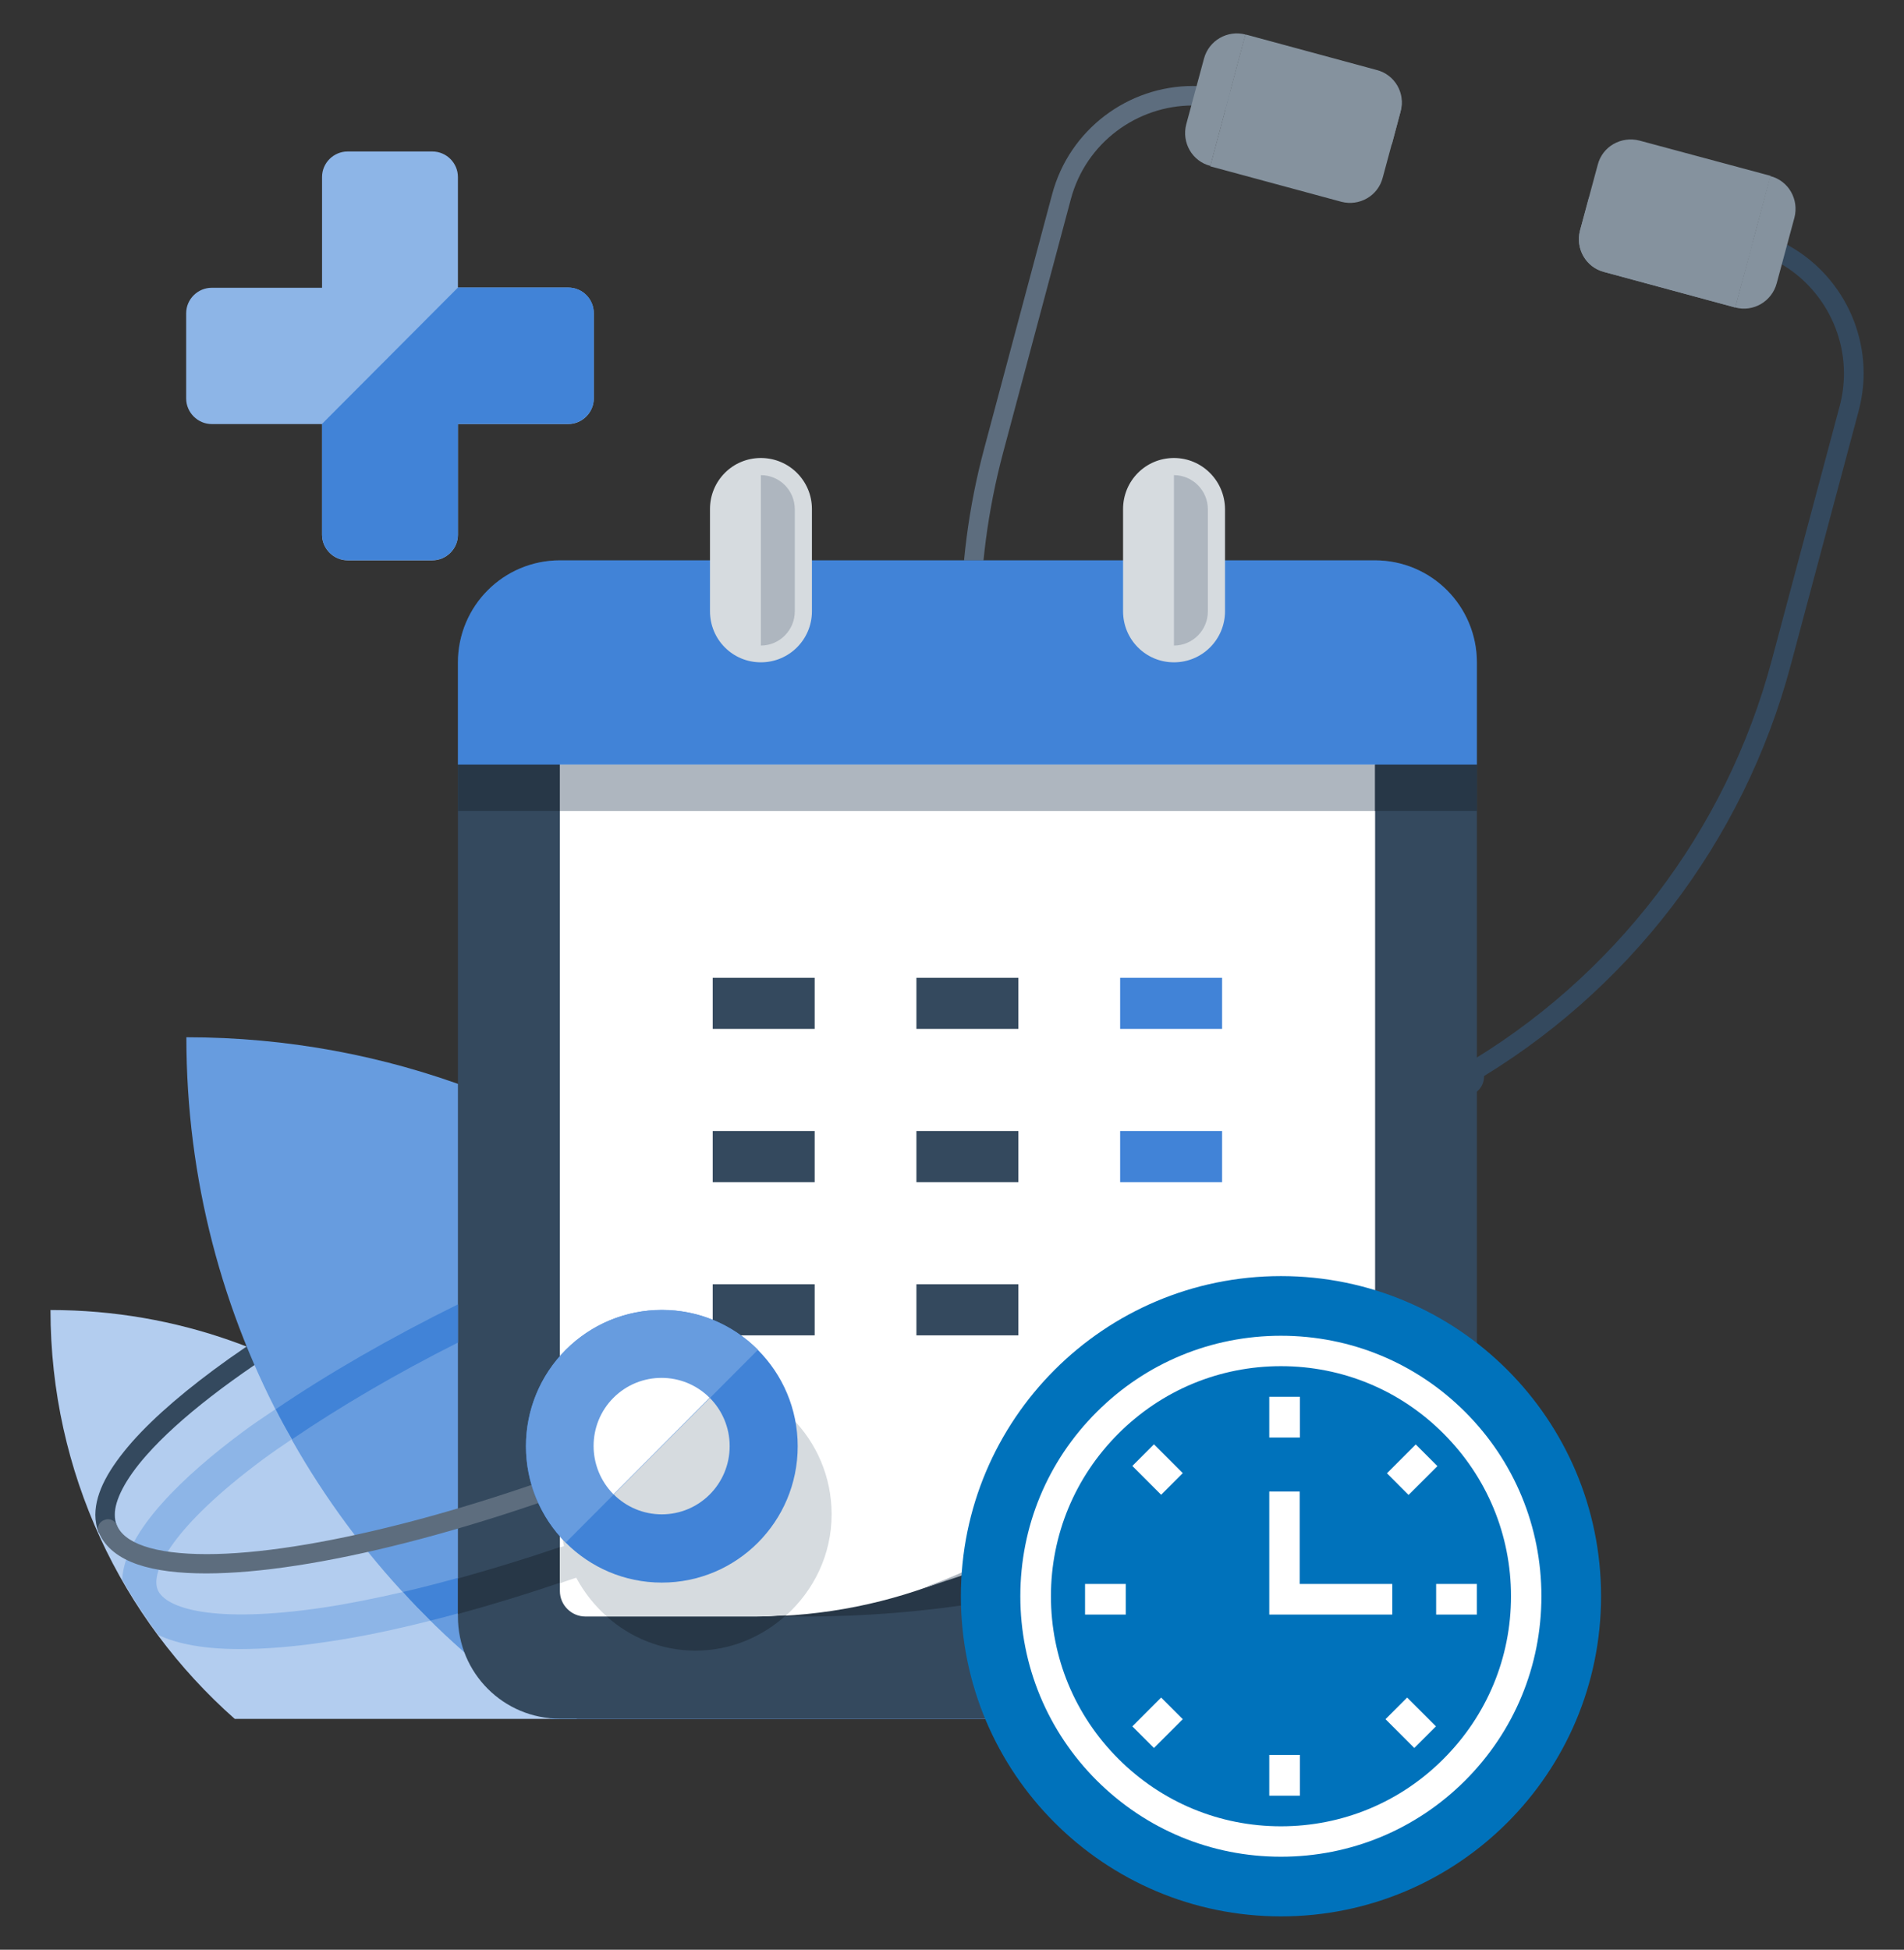
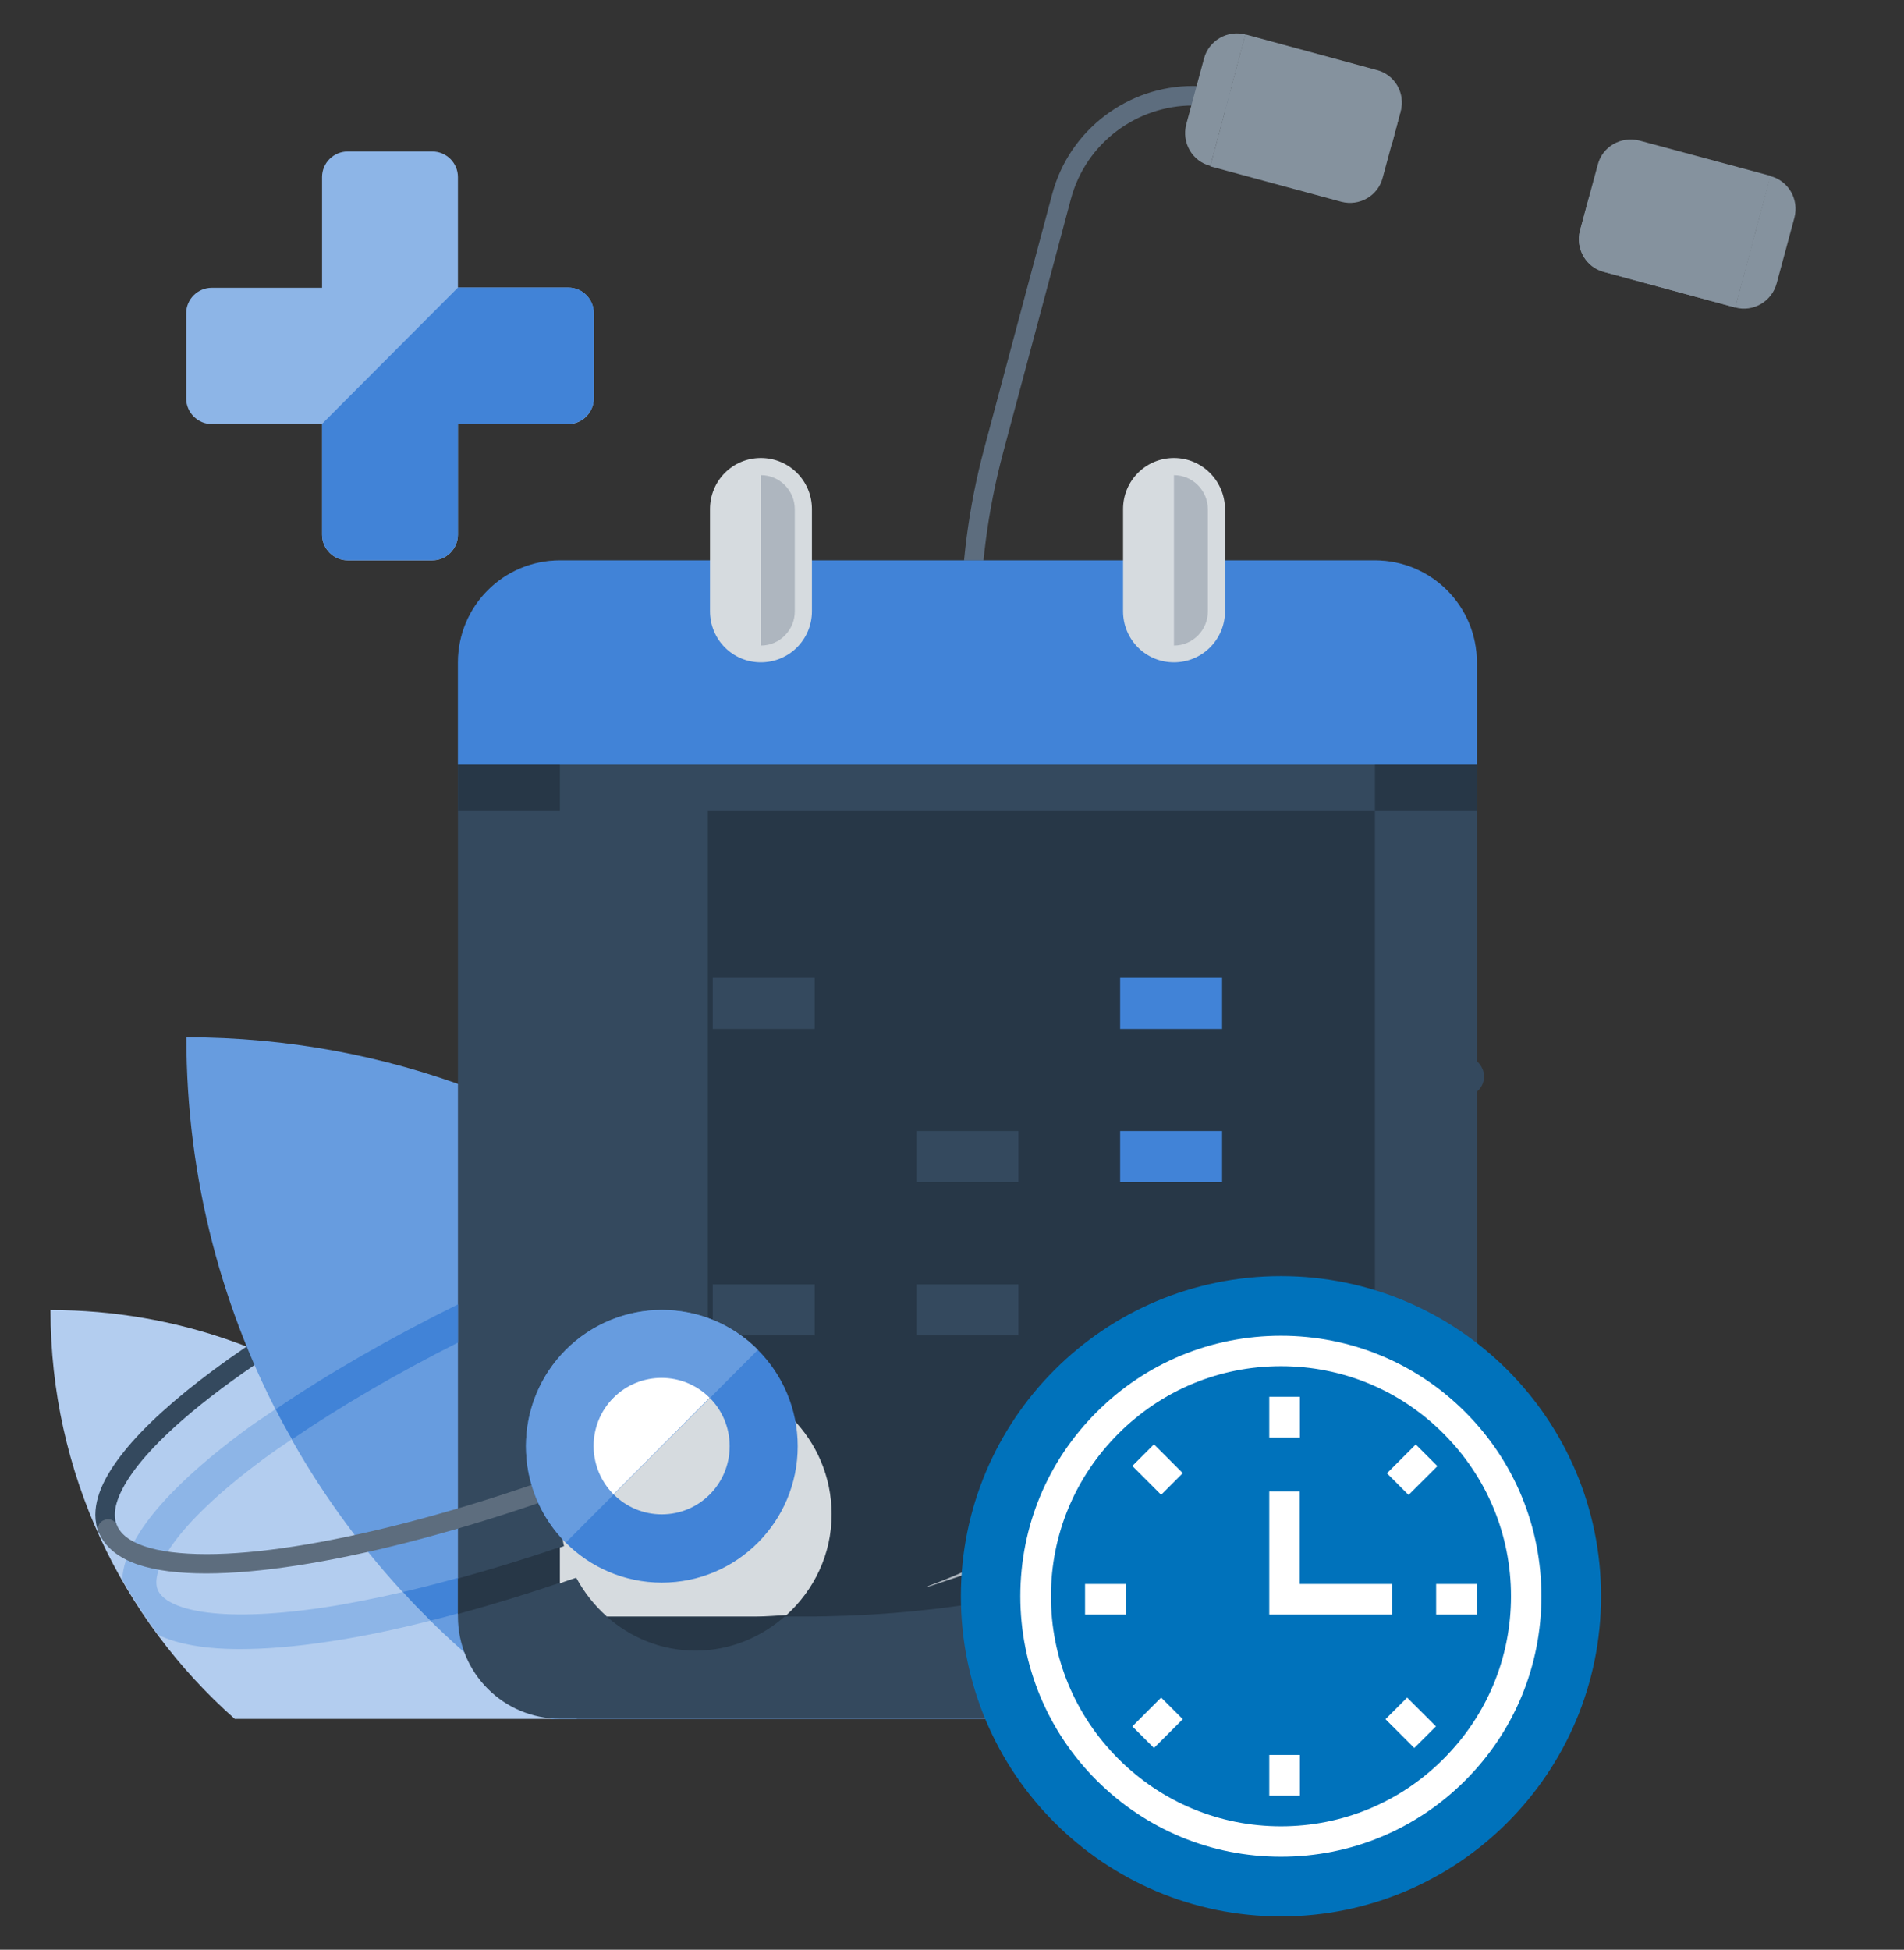
<svg xmlns="http://www.w3.org/2000/svg" version="1.1" id="Calque_1" x="0px" y="0px" viewBox="0 0 97.67 100" style="enable-background:new 0 0 97.67 100;" xml:space="preserve">
  <rect x="0" y="0" width="97.67" height="100" fill="#333333" stroke="none" />
  <style type="text/css">
	.st0{fill:#B3CDEF;}
	.st1{fill:#34495E;}
	.st2{fill:#5D6D7E;}
	.st3{fill:#85929E;}
	.st4{fill:#679CDF;}
	.st5{fill:#273747;}
	.st6{fill:#FFFFFF;}
	.st7{fill:#AEB6BF;}
	.st8{fill:#4183D7;}
	.st9{fill:#D6DBDF;}
	.st10{fill:#8DB5E7;}
	.st11{fill:#0072BB;}
</style>
  <g>
    <path class="st0" d="M12.04,88.16h17.55c-3.09-12.06-14-20.97-27-20.97C2.59,75.53,6.24,83.03,12.04,88.16z" />
    <path class="st1" d="M34.14,74.64c6.68-2.78,12.51-5.94,16.7-8.91c2.09-1.49,3.77-2.92,4.95-4.25c1.17-1.33,1.87-2.55,1.88-3.73   c0-0.32-0.06-0.63-0.18-0.93c-0.33-0.79-1.06-1.31-1.99-1.64c-0.94-0.32-2.13-0.47-3.53-0.47c-5.4,0.01-14.14,2.18-23.54,6.08   c-6.68,2.78-12.52,5.95-16.7,8.91c-2.09,1.49-3.77,2.92-4.95,4.25C5.6,75.3,4.9,76.52,4.89,77.69c0,0.32,0.06,0.63,0.18,0.92   l0.92-0.38v0c-0.07-0.16-0.1-0.34-0.1-0.54h0c-0.01-0.73,0.53-1.82,1.63-3.06c1.65-1.87,4.49-4.07,8.16-6.31   c3.67-2.24,8.16-4.53,13.13-6.59c9.31-3.87,18-6.01,23.16-6.01c1.33,0,2.43,0.14,3.2,0.41c0.79,0.27,1.22,0.65,1.39,1.07   c0.07,0.16,0.1,0.34,0.1,0.54c0.01,0.73-0.53,1.82-1.63,3.07c-1.65,1.87-4.49,4.07-8.16,6.31c-3.67,2.24-8.16,4.52-13.13,6.59   L34.14,74.64L34.14,74.64z" />
    <path class="st1" d="M61.18,69.8l3.61-13.51c0.14-0.53-0.17-1.08-0.71-1.22c-0.53-0.14-1.08,0.17-1.22,0.71l-3.61,13.51   c-0.14,0.53,0.17,1.08,0.71,1.22C60.49,70.65,61.04,70.34,61.18,69.8" />
-     <path class="st1" d="M89.79,12.88c2.88,0.77,4.8,3.41,4.8,6.27c0,0.55-0.07,1.12-0.22,1.68l-3.48,13.02l0,0   c-2.35,8.82-8.12,16.35-16,20.91l0.5,0.87c8.11-4.7,14.05-12.44,16.47-21.52l0,0l3.48-13.02c0.17-0.65,0.26-1.3,0.26-1.94   c0-3.31-2.2-6.34-5.54-7.24L89.79,12.88L89.79,12.88z" />
    <path class="st2" d="M54.88,49.39c-3.04-5.28-4.6-11.23-4.6-17.23c0-2.98,0.39-5.98,1.17-8.92l0,0l3.48-13.02l0,0   c0.77-2.9,3.4-4.81,6.26-4.81c0.55,0,1.11,0.07,1.67,0.22c0.27,0.07,0.54-0.09,0.61-0.35c0.07-0.27-0.09-0.54-0.35-0.61   c-0.64-0.17-1.29-0.26-1.93-0.26c-3.3,0-6.33,2.21-7.22,5.56l0,0l-3.48,13.02l0,0c-0.81,3.02-1.2,6.1-1.2,9.17   c0,6.18,1.61,12.3,4.73,17.73c0.14,0.24,0.44,0.32,0.68,0.18C54.94,49.93,55.02,49.63,54.88,49.39L54.88,49.39z" />
    <path class="st1" d="M74.63,54.33c-1.8,1.04-3.83,1.58-5.87,1.58c-1.02,0-2.04-0.13-3.04-0.4l-3.27-0.87l0,0   c-3-0.8-5.57-2.79-7.13-5.49c-0.28-0.48-0.89-0.64-1.37-0.37c-0.48,0.28-0.64,0.89-0.37,1.37c1.82,3.16,4.83,5.48,8.34,6.43   l3.27,0.87l0,0c1.17,0.31,2.36,0.47,3.56,0.47c2.39,0,4.77-0.62,6.88-1.84c0.48-0.28,0.64-0.89,0.36-1.37   C75.72,54.22,75.11,54.05,74.63,54.33L74.63,54.33z" />
    <path class="st3" d="M63.89,1.77c-0.92-0.24-1.88,0.3-2.13,1.24l-0.91,3.37c-0.24,0.93,0.3,1.89,1.24,2.13L63.89,1.77z" />
    <path class="st3" d="M62.08,8.53l6.73,1.82c0.92,0.24,1.88-0.3,2.12-1.24l0.91-3.37c0.24-0.93-0.29-1.89-1.24-2.13l-6.72-1.82   L62.08,8.53z" />
    <path class="st3" d="M70.62,3.59l-6.72-1.82l-0.9,3.37L71.4,7.4l0.45-1.7C72.1,4.79,71.56,3.83,70.62,3.59z" />
    <path class="st3" d="M89.01,15.77c0.92,0.25,1.88-0.3,2.13-1.24l0.91-3.37c0.24-0.93-0.3-1.89-1.24-2.13L89.01,15.77z" />
    <path class="st3" d="M90.83,9.02L84.1,7.21c-0.94-0.24-1.9,0.3-2.14,1.24l-0.91,3.37c-0.24,0.93,0.3,1.89,1.24,2.13l6.72,1.82   L90.83,9.02z" />
    <path class="st3" d="M82.29,13.95l6.72,1.82l0.91-3.37l-8.41-2.27l-0.46,1.7C80.81,12.75,81.35,13.71,82.29,13.95z" />
    <path class="st4" d="M28.26,88.16h22.51C47.45,68.33,30.26,53.2,9.56,53.2C9.56,67.79,16.99,80.64,28.26,88.16z" />
    <path class="st1" d="M28.72,28.74h41.81c2.89,0,5.23,2.34,5.23,5.24v48.93c0,2.9-2.33,5.24-5.23,5.24H28.72   c-2.89,0-5.23-2.34-5.23-5.24V33.98C23.49,31.08,25.83,28.74,28.72,28.74z" />
    <path class="st5" d="M36.31,82.91h4.98c6.12,0,12.2-0.98,18-2.92l7.98-2.66c1.93-0.65,3.26-2.46,3.26-4.53V41.6H36.31V82.91z" />
-     <path class="st6" d="M61.94,70.56c0.44-0.44,1.13-0.51,1.65-0.16l4.91,3.29c1.12,0.75,2.04,0.26,2.04-1.08V35.29   c0-0.72-0.59-1.31-1.31-1.31h-39.2c-0.71,0-1.31,0.59-1.31,1.31V81.6c0,0.72,0.59,1.31,1.31,1.31h8.78   c6.93,0,13.57-2.76,18.48-7.67L61.94,70.56z" />
    <path class="st7" d="M68.49,73.69l-4.91-3.29c-0.52-0.35-1.2-0.28-1.66,0.16l-4.65,4.67c-2.75,2.76-6.08,4.82-9.67,6.12l0.02,0.03   l22.32-7.44C69.57,74.12,69.05,74.05,68.49,73.69z" />
    <path class="st8" d="M28.72,28.74h41.81c2.89,0,5.23,2.34,5.23,5.24v5.24H23.49v-5.24C23.49,31.08,25.83,28.74,28.72,28.74z" />
    <path class="st9" d="M60.22,23.49c-1.45,0-2.61,1.17-2.61,2.62v5.24c0,1.45,1.16,2.62,2.61,2.62s2.62-1.17,2.62-2.62v-5.24   C62.83,24.66,61.66,23.49,60.22,23.49z" />
    <path class="st9" d="M39.03,23.49c-1.45,0-2.61,1.17-2.61,2.62v5.24c0,1.45,1.16,2.62,2.61,2.62c1.45,0,2.62-1.17,2.62-2.62v-5.24   C41.65,24.66,40.48,23.49,39.03,23.49z" />
-     <rect x="28.72" y="39.22" class="st7" width="41.81" height="2.38" />
    <rect x="70.53" y="39.22" class="st5" width="5.23" height="2.38" />
    <rect x="23.49" y="39.22" class="st5" width="5.23" height="2.38" />
    <path class="st7" d="M60.22,24.37v8.74c0.96,0,1.74-0.79,1.74-1.75v-5.24C61.96,25.15,61.17,24.37,60.22,24.37z" />
    <path class="st7" d="M39.03,24.37v8.74c0.96,0,1.74-0.79,1.74-1.75v-5.24C40.77,25.15,39.99,24.37,39.03,24.37z" />
    <rect x="36.56" y="50.15" class="st1" width="5.23" height="2.62" />
-     <rect x="47.01" y="50.15" class="st1" width="5.23" height="2.62" />
    <rect x="57.46" y="50.15" class="st8" width="5.23" height="2.62" />
-     <rect x="36.56" y="58.01" class="st1" width="5.23" height="2.62" />
    <rect x="47.01" y="58.01" class="st1" width="5.23" height="2.62" />
    <rect x="57.46" y="58.01" class="st8" width="5.23" height="2.62" />
    <rect x="36.56" y="65.87" class="st1" width="5.23" height="2.62" />
    <rect x="47.01" y="65.87" class="st1" width="5.23" height="2.62" />
    <path class="st10" d="M8.13,83.86c0.99,0.47,2.39,0.72,4.17,0.72c1.31,0,2.82-0.12,4.53-0.38c1.64-0.24,3.41-0.61,5.26-1.08   c-0.49-0.47-0.96-0.96-1.41-1.47c-1.43,0.33-2.82,0.61-4.09,0.8c-5.66,0.84-8.1,0.04-8.5-0.91c-0.39-0.94,0.78-3.25,5.36-6.66   c0.47-0.35,1.01-0.72,1.53-1.07c-0.28-0.51-0.56-1.03-0.84-1.54c-0.59,0.4-1.2,0.8-1.74,1.21c-2.86,2.13-6.01,5.03-6.13,7.53   C6.84,82.02,7.47,82.97,8.13,83.86z" />
    <path class="st8" d="M22.08,83.12c0.47-0.12,0.92-0.23,1.41-0.37v-1.82c-0.95,0.26-1.9,0.51-2.82,0.72   C21.12,82.16,21.61,82.65,22.08,83.12z" />
    <path class="st8" d="M23.49,68.86v-1.96c-3.5,1.73-6.67,3.56-9.35,5.38c0.26,0.52,0.54,1.03,0.84,1.54   C17.41,72.17,20.29,70.47,23.49,68.86z" />
    <path class="st5" d="M31.12,82.91c1.22,1.08,2.8,1.75,4.56,1.75c1.79,0,3.41-0.7,4.65-1.82c-0.52,0.04-1.03,0.07-1.55,0.07H31.12z" />
    <path class="st5" d="M28.72,81.18v-1.83c-1.79,0.61-3.54,1.14-5.23,1.61v1.82C25.18,82.32,26.92,81.79,28.72,81.18z" />
    <path class="st9" d="M29.56,80.92c0.4,0.75,0.94,1.43,1.57,1.99h7.66c0.52,0,1.03-0.05,1.55-0.07c1.41-1.28,2.32-3.11,2.32-5.17   c0-3.86-3.12-6.99-6.97-6.99s-6.97,3.13-6.97,6.99c0,0.56,0.09,1.1,0.21,1.63l-0.21,0.07v1.84C29,81.1,29.28,81.01,29.56,80.92z" />
    <path class="st2" d="M5.07,78.6c0.33,0.79,1.06,1.32,1.99,1.64C8,80.56,9.19,80.7,10.59,80.7c5.41-0.01,14.14-2.18,23.55-6.08   c0.25-0.11,0.38-0.4,0.27-0.65c-0.11-0.25-0.4-0.38-0.65-0.27c-9.31,3.87-18,6.01-23.16,6.01c-1.33,0-2.43-0.14-3.21-0.41   c-0.79-0.27-1.22-0.65-1.39-1.07c-0.11-0.26-0.4-0.38-0.65-0.27C5.08,78.05,4.96,78.34,5.07,78.6L5.07,78.6z" />
    <path class="st8" d="M33.95,81.17c3.85,0,6.97-3.13,6.97-6.99c0-3.86-3.12-6.99-6.97-6.99c-3.85,0-6.97,3.13-6.97,6.99   C26.98,78.04,30.1,81.17,33.95,81.17z" />
    <path class="st9" d="M33.95,77.67c1.92,0,3.48-1.56,3.48-3.5c0-1.93-1.56-3.5-3.48-3.5s-3.49,1.57-3.49,3.5   C30.46,76.11,32.02,77.67,33.95,77.67z" />
    <path class="st4" d="M38.88,69.23c-2.72-2.73-7.12-2.73-9.86,0c-2.72,2.73-2.72,7.15,0,9.89L38.88,69.23z" />
    <path class="st6" d="M36.4,71.69c-1.36-1.36-3.57-1.36-4.93,0c-1.36,1.36-1.36,3.58,0,4.95L36.4,71.69z" />
    <path class="st10" d="M29.15,14.75h-5.66V9.08c0-0.72-0.59-1.31-1.31-1.31h-4.35c-0.71,0-1.31,0.58-1.31,1.31v5.68h-5.66   c-0.71,0-1.31,0.58-1.31,1.31v4.37c0,0.72,0.6,1.31,1.31,1.31h5.66v5.68c0,0.72,0.6,1.31,1.31,1.31h4.35   c0.71,0,1.31-0.59,1.31-1.31v-5.68h5.66c0.71,0,1.31-0.59,1.31-1.31v-4.37C30.46,15.33,29.87,14.75,29.15,14.75z" />
    <path class="st8" d="M29.15,14.75h-5.66l-6.97,6.99v5.68c0,0.72,0.6,1.31,1.31,1.31h4.35c0.71,0,1.31-0.59,1.31-1.31v-5.68h5.66   c0.71,0,1.31-0.59,1.31-1.31v-4.37C30.46,15.33,29.87,14.75,29.15,14.75z" />
    <path class="st11" d="M65.71,65.45c9.07,0,16.42,7.35,16.42,16.42s-7.35,16.42-16.42,16.42c-9.07,0-16.42-7.35-16.42-16.42   S56.64,65.45,65.71,65.45z" />
    <path class="st6" d="M65.71,95.23c-3.57,0-6.92-1.39-9.45-3.91c-2.52-2.52-3.92-5.88-3.92-9.45s1.39-6.93,3.92-9.45   c2.52-2.52,5.88-3.91,9.45-3.91c3.57,0,6.93,1.39,9.45,3.91c2.52,2.52,3.91,5.88,3.91,9.45s-1.39,6.93-3.91,9.45   C72.64,93.84,69.28,95.23,65.71,95.23z M65.71,70.07c-3.15,0-6.11,1.23-8.34,3.46c-2.23,2.23-3.46,5.19-3.46,8.34   s1.23,6.11,3.46,8.34c2.23,2.23,5.19,3.46,8.34,3.46c3.15,0,6.12-1.23,8.34-3.46c2.23-2.23,3.46-5.19,3.46-8.34   s-1.23-6.11-3.46-8.34C71.83,71.3,68.86,70.07,65.71,70.07z" />
    <rect x="65.11" y="71.64" class="st6" width="1.57" height="2.09" />
    <rect x="71.34" y="74.59" transform="matrix(0.708 -0.707 0.707 0.708 -32.098 73.19)" class="st6" width="2.09" height="1.57" />
    <rect x="71.6" y="87.32" transform="matrix(0.707 -0.707 0.707 0.707 -41.284 77.062)" class="st6" width="1.57" height="2.09" />
    <rect x="65.11" y="90.01" class="st6" width="1.57" height="2.09" />
    <rect x="58.35" y="87.58" transform="matrix(0.707 -0.707 0.707 0.707 -45.087 67.878)" class="st6" width="2.09" height="1.57" />
    <rect x="55.66" y="81.24" class="st6" width="2.09" height="1.57" />
    <rect x="58.61" y="74.33" transform="matrix(0.707 -0.707 0.707 0.707 -35.903 64.074)" class="st6" width="1.57" height="2.09" />
    <polygon class="st6" points="71.42,82.81 65.11,82.81 65.11,76.5 66.67,76.5 66.67,81.24 71.42,81.24  " />
    <rect x="73.67" y="81.24" class="st6" width="2.09" height="1.57" />
  </g>
</svg>